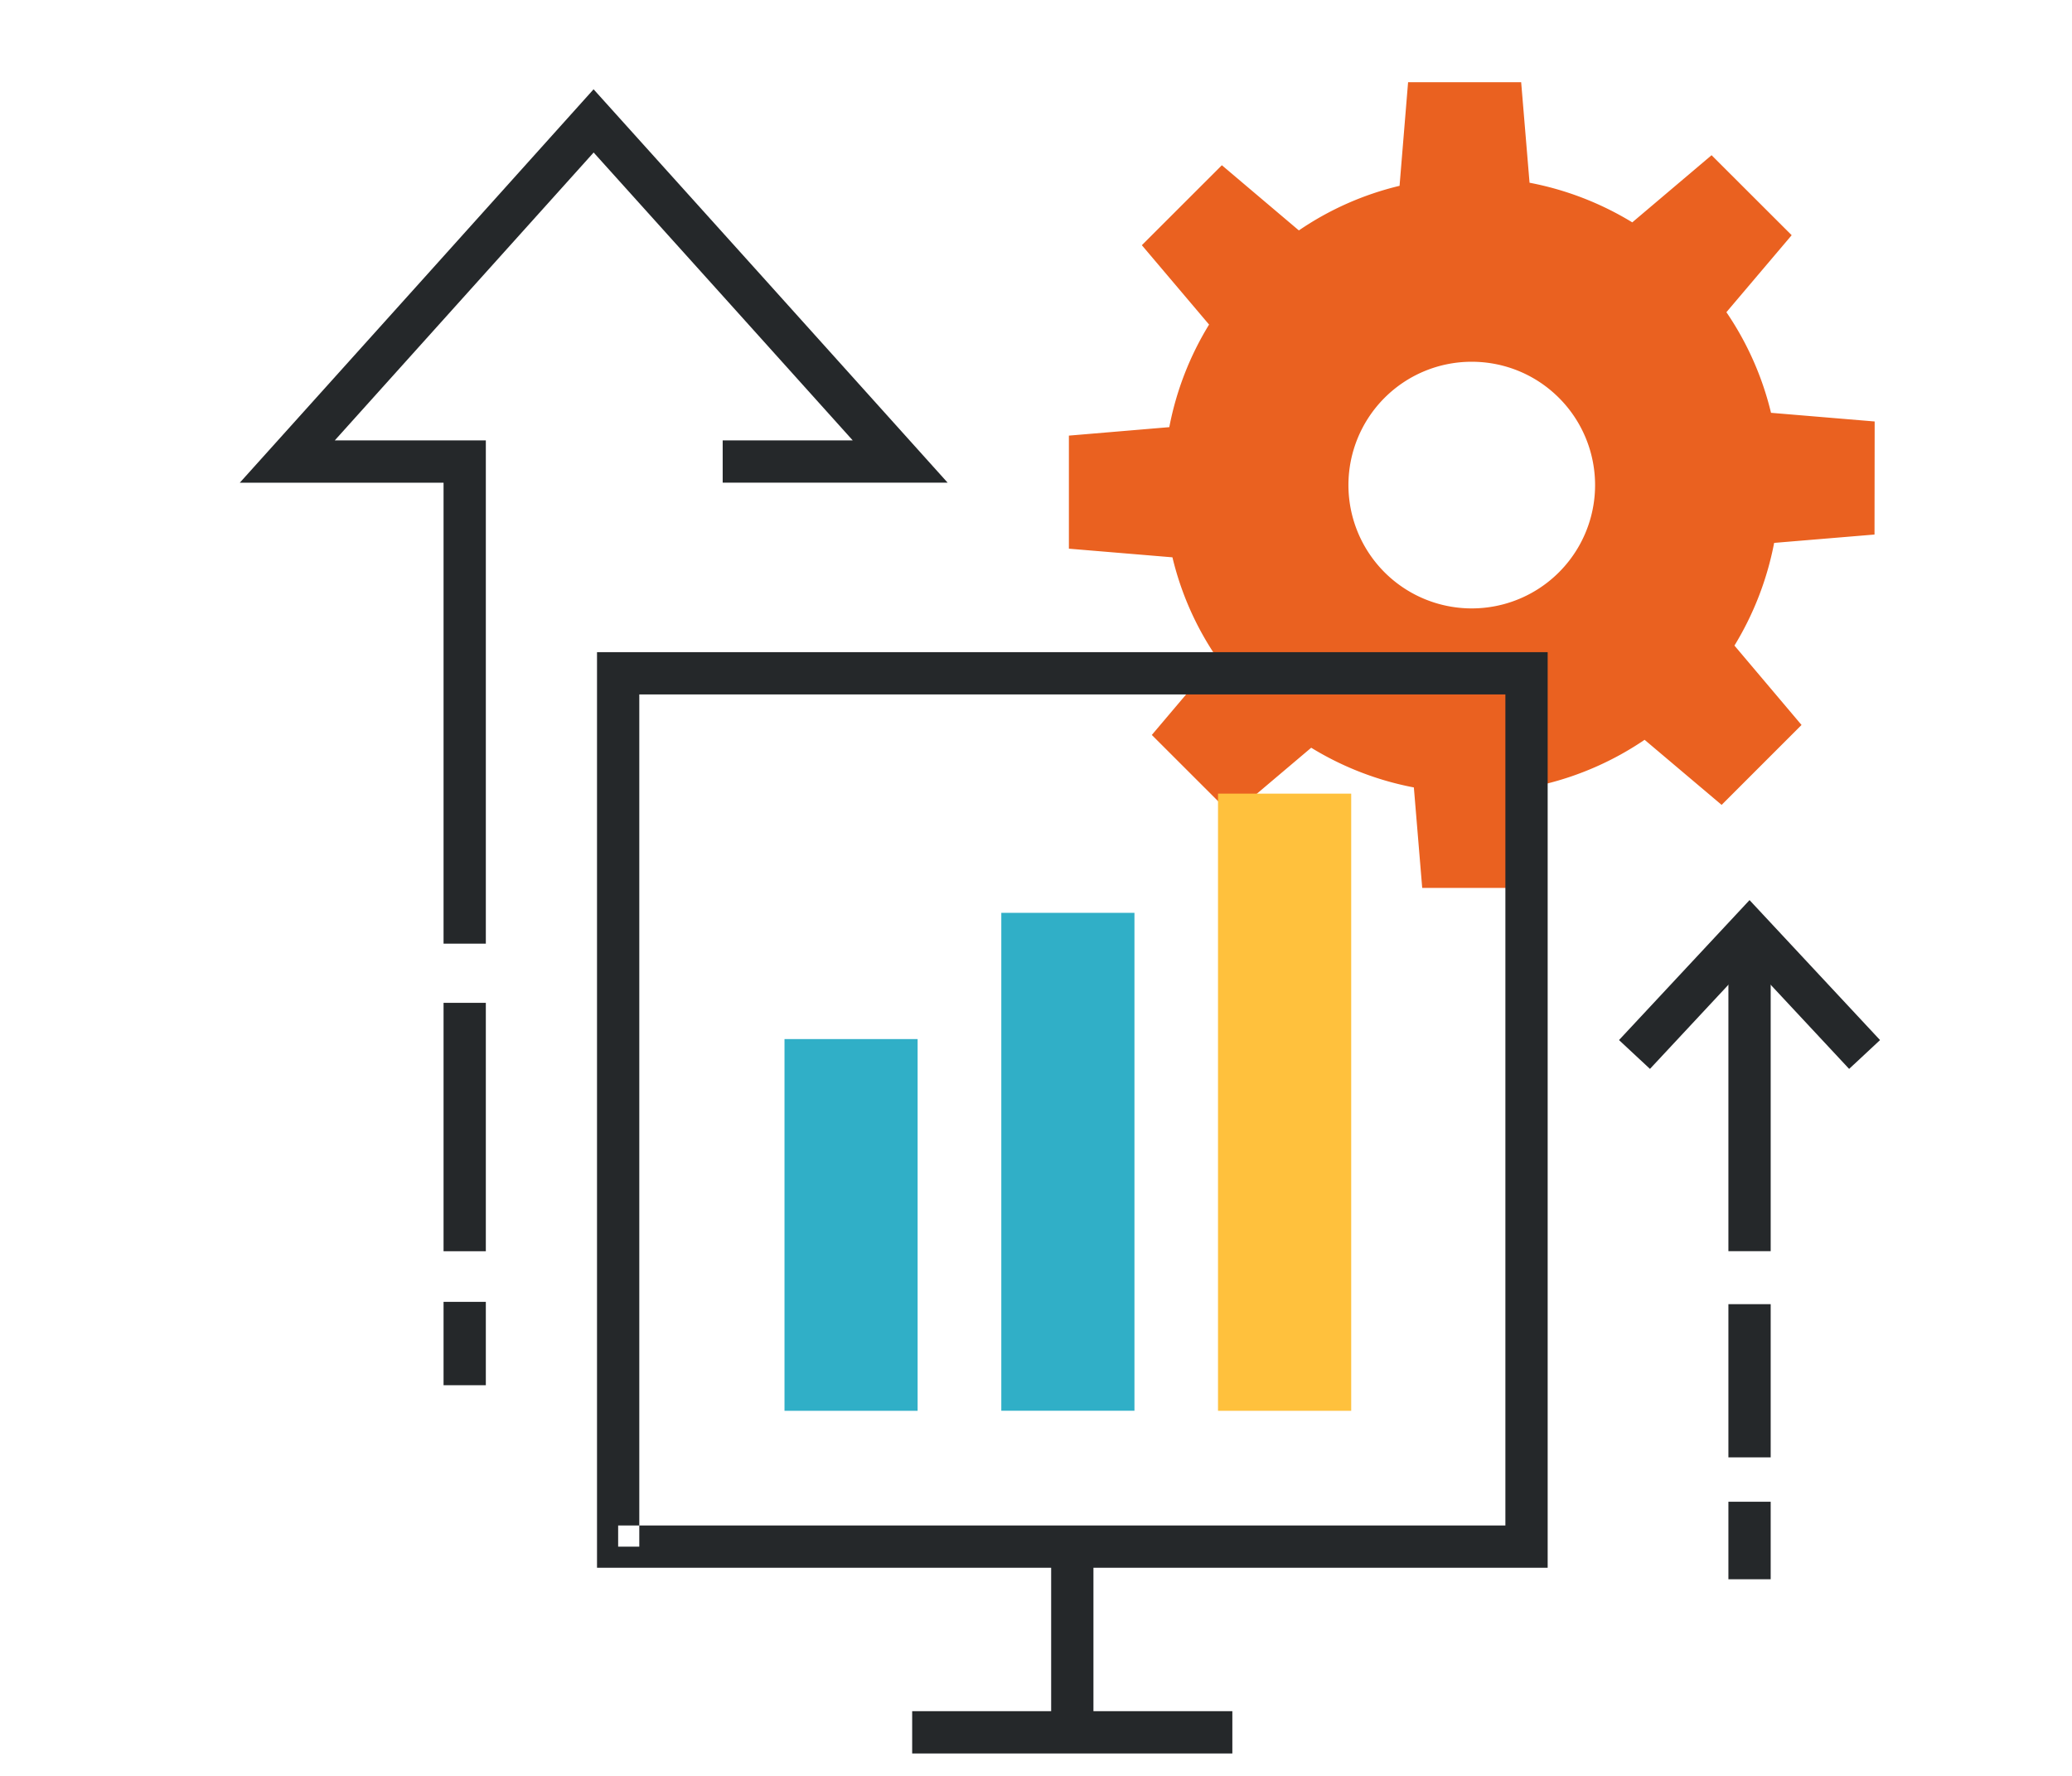
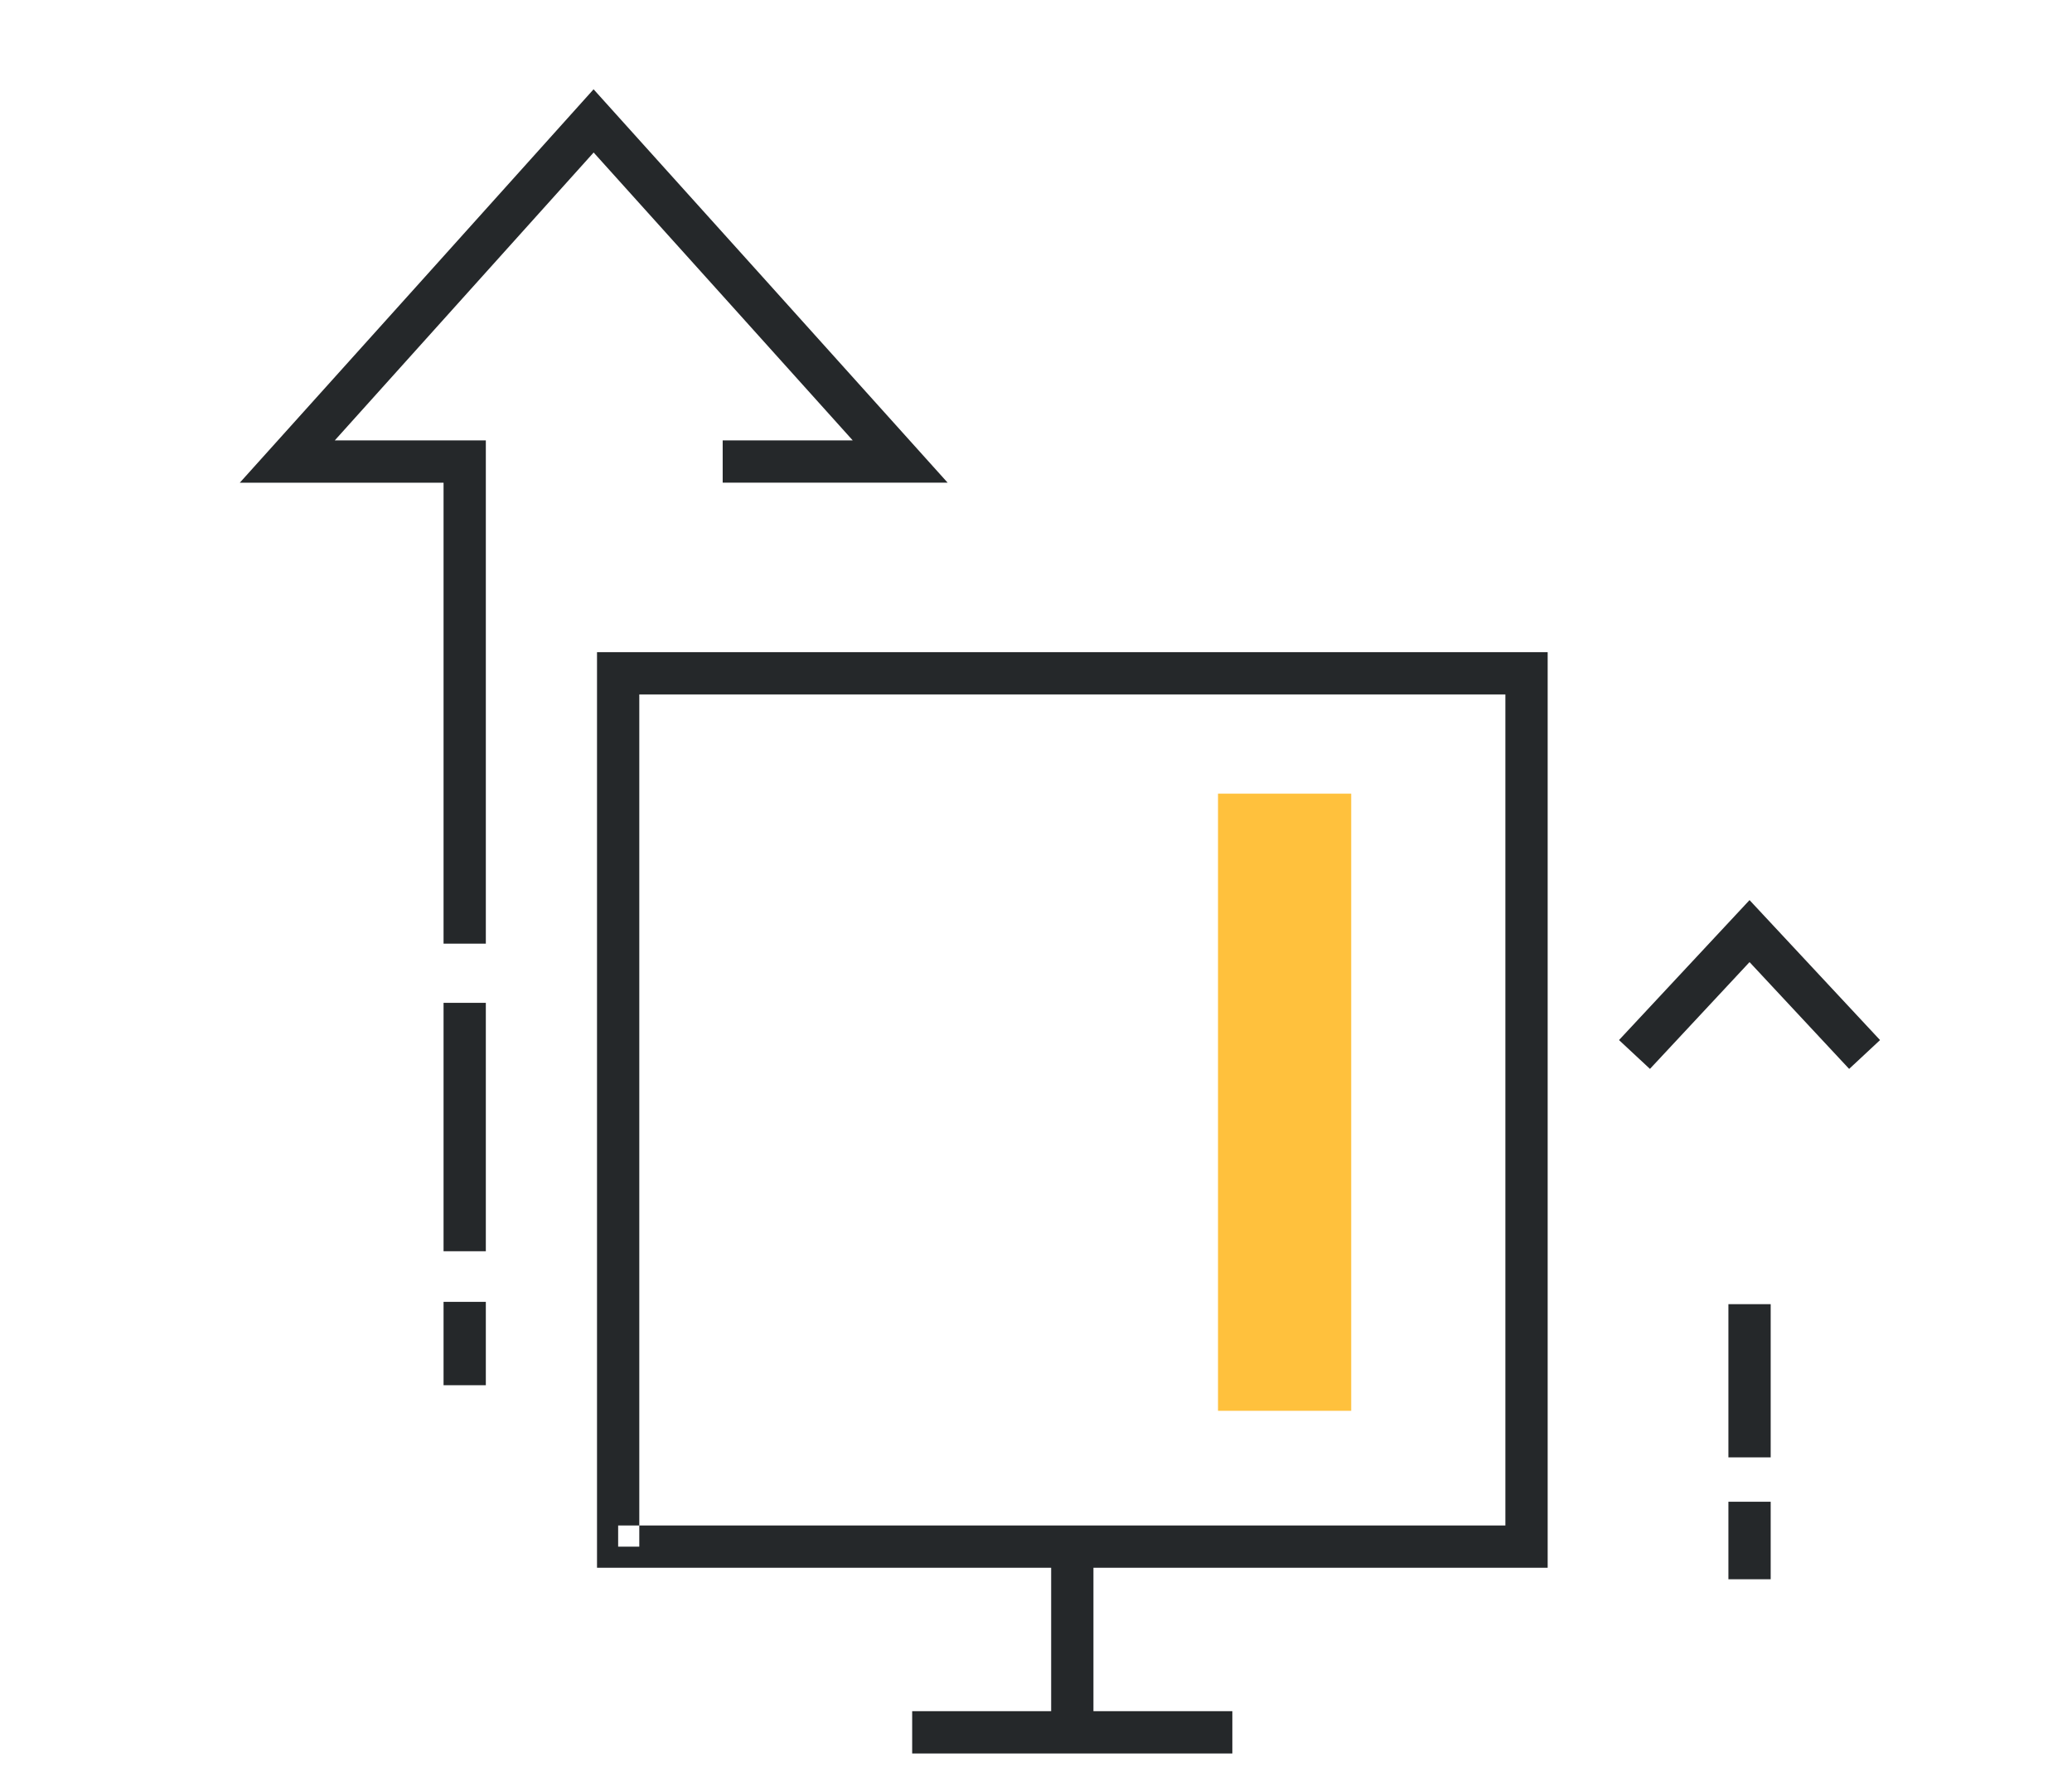
<svg xmlns="http://www.w3.org/2000/svg" width="126" height="108" viewBox="0 0 126 108">
  <g fill="none" fill-rule="evenodd">
    <path d="M0 0h126v108H0z" />
-     <path d="M86.486 54h6.879l.525-6.301a18.647 18.647 0 0 0 6.119-2.708l4.684 3.958 4.86-4.86-4.08-4.828a18.766 18.766 0 0 0 2.414-6.245l6.104-.508.009-6.876-6.303-.527a18.586 18.586 0 0 0-2.713-6.119l3.969-4.682-4.871-4.865-4.822 4.084a18.687 18.687 0 0 0-6.247-2.41L92.503 5h-6.876l-.519 6.301a18.466 18.466 0 0 0-6.123 2.712l-4.683-3.964-4.865 4.863 4.088 4.827a18.604 18.604 0 0 0-2.419 6.238L65 26.492v6.876l6.297.525a18.39 18.39 0 0 0 2.712 6.118l-3.966 4.685 4.865 4.862 4.828-4.085a18.6 18.6 0 0 0 6.242 2.415L86.486 54m3.011-32c1.92 0 3.84.732 5.306 2.198a7.5 7.5 0 1 1-10.61 10.604 7.505 7.505 0 0 1 0-10.604A7.486 7.486 0 0 1 89.498 22" fill="#EA6120" />
    <path fill="#25282A" d="M37.59 94.06v-1.288h53.954v-50.54H38.876V94.06H37.59v-1.288 1.288h-1.285V39.661h57.81v55.682h-57.81V94.06h1.285m37.35 12.577H55.47v-2.572h19.47z" />
    <path fill="#25282A" d="M66.493 105.354h-2.571V93.703h2.571z" />
-     <path fill="#30AFC7" d="M47.706 85.798h8.095V63.193h-8.095zm13.184-.003h8.097v-30.28H60.89z" />
    <path fill="#FFC13D" d="M74.068 85.798h8.1V48.265h-8.1z" />
    <path fill="#25282A" d="M43.947 26.784h7.91L44.47 18.57 36.1 9.275 20.357 26.784h9.187V57.39h-2.571V29.355h-12.39l11.248-12.502L36.096 5.43l10.286 11.42 11.245 12.504h-13.68v-2.571m-14.403 49.31h-2.571V60.986h2.571zm0 8.149h-2.571v-5.07h2.571zm78.133 4.39h-2.571v-9.32h2.571zm0 7.411h-2.571v-4.716h2.571zm-9.224-32.791 7.938-8.512 7.936 8.512-1.88 1.753-6.056-6.495-6.055 6.495-1.883-1.753" />
-     <path fill="#25282A" d="M107.677 76.09h-2.571V57.423h2.571z" />
  </g>
</svg>